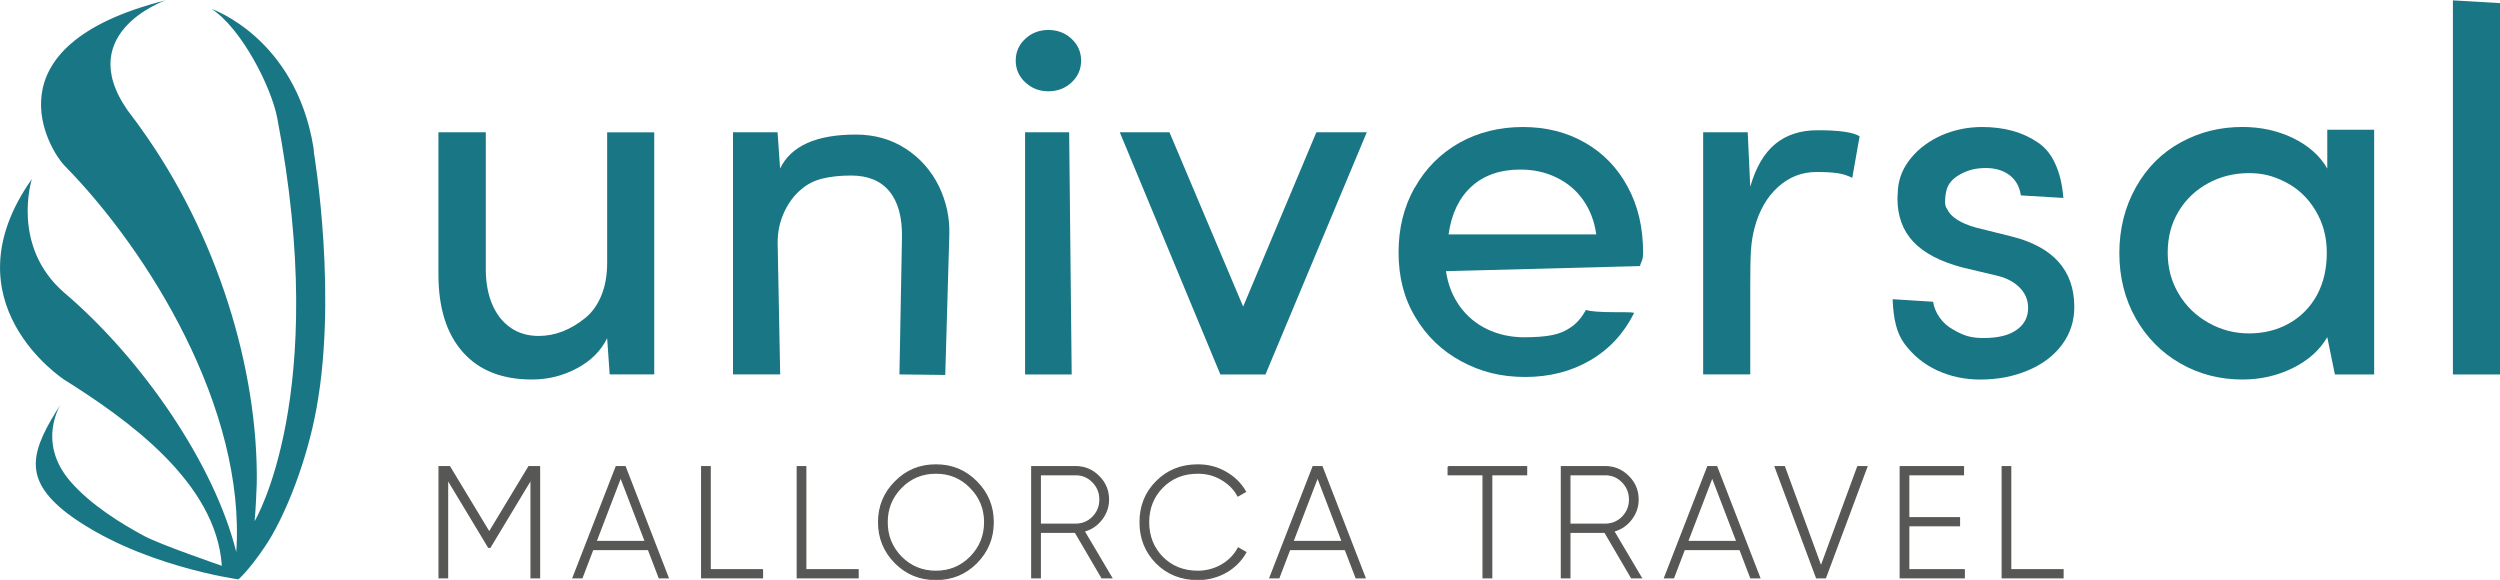
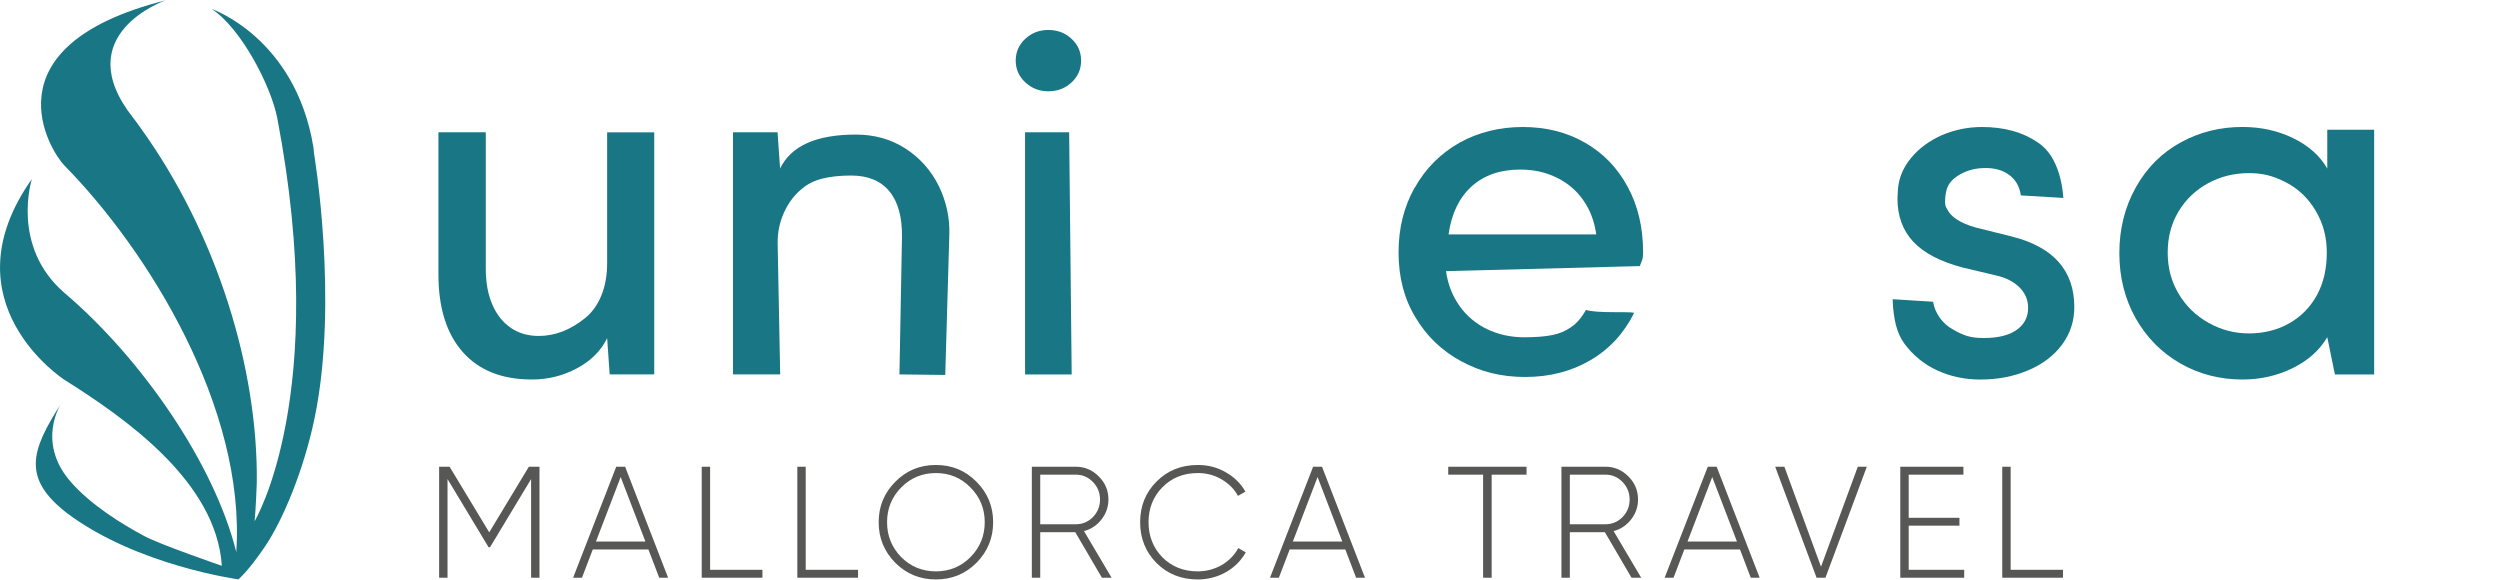
<svg xmlns="http://www.w3.org/2000/svg" id="Ebene_1" data-name="Ebene 1" viewBox="0 0 472.99 109.75">
  <defs>
    <style>
      .cls-1 {
        clip-path: url(#clippath);
      }

      .cls-2, .cls-3 {
        fill: none;
      }

      .cls-2, .cls-4, .cls-5 {
        stroke-width: 0px;
      }

      .cls-3 {
        stroke: #575756;
        stroke-width: .25px;
      }

      .cls-6 {
        clip-path: url(#clippath-1);
      }

      .cls-4 {
        fill: #575756;
      }

      .cls-5 {
        fill: #197685;
      }
    </style>
    <clipPath id="clippath">
      <rect class="cls-2" width="472.99" height="109.7" />
    </clipPath>
    <clipPath id="clippath-1">
      <rect class="cls-2" width="472.99" height="109.7" />
    </clipPath>
  </defs>
  <path class="cls-5" d="m82.95,25.03h8.96v25.88c0,2.56.41,4.78,1.22,6.68.81,1.9,1.97,3.37,3.47,4.41,1.5,1.04,3.28,1.56,5.32,1.56,3.1,0,6.05-1.15,8.87-3.45,1.28-1.05,2.28-2.47,3-4.24.72-1.77,1.08-3.81,1.08-6.11v-24.73h8.91v45.81h-8.43l-.48-6.85c-1.18,2.4-3.09,4.3-5.73,5.7-2.64,1.41-5.47,2.11-8.51,2.11-5.65,0-10.02-1.73-13.08-5.2-3.07-3.47-4.6-8.36-4.6-14.69v-26.88h0Z" />
  <path class="cls-5" d="m138.68,70.85V25.03h8.43l.48,6.85c2.08-4.28,6.85-6.42,14.33-6.42,3.55,0,6.68.89,9.42,2.66,2.73,1.77,4.83,4.14,6.3,7.11,1.41,2.94,2.06,5.97,1.97,9.11l-.77,26.6-8.67-.1.48-25.93c.06-3.8-.73-6.7-2.37-8.7-1.64-2-4.06-3-7.26-3-2.05,0-3.84.19-5.39.57-1.55.38-2.87,1.04-3.95,1.97-1.41,1.15-2.52,2.64-3.35,4.46-.83,1.82-1.23,3.79-1.2,5.89l.48,24.73h-8.91Z" />
  <polygon class="cls-5" points="202.28 25.03 193.94 25.03 193.94 70.85 202.76 70.85 202.28 25.03 202.28 25.03" />
-   <polygon class="cls-5" points="239.51 70.85 230.89 70.85 211.86 25.03 221.26 25.03 235.2 58.01 249.05 25.03 258.59 25.03 239.42 70.85 239.51 70.85 239.51 70.85" />
  <path class="cls-5" d="m302.01,44.35c-.35-2.49-1.18-4.66-2.49-6.52-1.31-1.85-3-3.27-5.08-4.26-2.02-.99-4.28-1.49-6.81-1.49-3.8,0-6.88,1.07-9.23,3.21-2.35,2.14-3.79,5.16-4.34,9.06h27.94Zm-34.34-8.84c2.03-3.63,4.85-6.46,8.46-8.51,3.58-1.98,7.57-2.97,11.98-2.97s8.29.98,11.74,2.95c3.45,1.96,6.15,4.75,8.1,8.36,1.95,3.58,2.92,7.73,2.92,12.46,0,.73-.1,1.29-.29,1.68-.19.42-.29.7-.29.86l-36.71.96c.35,2.49,1.21,4.69,2.56,6.59,1.36,1.9,3.09,3.36,5.2,4.38,2.14,1.02,4.49,1.54,7.04,1.54,2.14,0,3.9-.14,5.27-.41,1.37-.27,2.57-.78,3.59-1.51,1.02-.67,1.97-1.76,2.83-3.26.77.29,2.59.43,5.46.43h1.58c1.18,0,1.87.05,2.06.14-1.92,3.86-4.68,6.85-8.29,8.96-3.61,2.11-7.72,3.16-12.32,3.16s-8.44-.99-12.1-2.97c-3.66-1.98-6.54-4.74-8.65-8.29-2.14-3.51-3.21-7.6-3.21-12.27s1.02-8.67,3.04-12.29" />
-   <path class="cls-5" d="m322.23,70.85V25.03h8.43l.48,10.3c1.05-3.67,2.64-6.37,4.74-8.1,2.11-1.73,4.78-2.59,8-2.59,4.12,0,6.77.38,7.95,1.15l-1.39,7.86c-.89-.45-1.83-.74-2.8-.89-.98-.14-2.29-.22-3.95-.22-2.78,0-5.21.95-7.31,2.85-2.09,1.9-3.57,4.48-4.43,7.74-.35,1.31-.57,2.69-.67,4.14-.1,1.45-.14,3.75-.14,6.88v16.68h-8.91Z" />
  <path class="cls-5" d="m365.74,57.1c.16,1.05.57,2.05,1.24,2.99.67.94,1.5,1.69,2.49,2.23.96.57,1.86.99,2.71,1.25.85.25,1.83.38,2.95.38.89,0,1.42-.02,1.58-.05,2.21-.16,3.92-.73,5.15-1.73,1.23-.99,1.85-2.3,1.85-3.93,0-1.5-.55-2.8-1.65-3.88-1.1-1.09-2.58-1.84-4.43-2.25l-6.28-1.49c-4.25-1.12-7.37-2.75-9.37-4.89-2-2.14-2.99-4.87-2.99-8.19l.1-1.82c.19-2.14,1.03-4.1,2.52-5.89,1.49-1.79,3.43-3.21,5.82-4.27,2.4-1.02,4.92-1.53,7.57-1.53,4.18,0,7.7.97,10.54,2.92,1.41.93,2.52,2.29,3.33,4.1.82,1.8,1.32,3.94,1.51,6.4l-8.05-.48c-.22-1.63-.93-2.9-2.11-3.81-1.18-.91-2.7-1.37-4.55-1.37s-3.35.39-4.77,1.17c-1.42.78-2.29,1.76-2.61,2.95-.19.67-.29,1.45-.29,2.35,0,.51.13.94.38,1.29.7,1.5,2.51,2.67,5.42,3.5l6.76,1.68c7.92,1.98,11.89,6.44,11.89,13.37,0,2.65-.77,5.02-2.33,7.12-1.55,2.09-3.7,3.71-6.45,4.86-2.71,1.15-5.72,1.73-9.01,1.73-2.94,0-5.65-.58-8.15-1.73-2.49-1.15-4.55-2.83-6.18-5.03-.73-.99-1.28-2.17-1.63-3.55-.35-1.37-.56-3-.62-4.89l7.67.48h0Z" />
  <path class="cls-5" d="m412.18,55.56c1.38,2.33,3.26,4.17,5.66,5.51,2.36,1.34,4.92,2.01,7.67,2.01s5.34-.63,7.57-1.89c2.24-1.26,3.99-3.04,5.27-5.34,1.25-2.3,1.87-4.98,1.87-8.05s-.73-5.66-2.18-8.05c-1.45-2.4-3.38-4.18-5.78-5.37-1.15-.58-2.25-.99-3.31-1.25-1.05-.25-2.2-.38-3.45-.38-2.81,0-5.39.64-7.74,1.92-2.35,1.28-4.21,3.05-5.58,5.32-1.37,2.27-2.06,4.87-2.06,7.81s.69,5.43,2.06,7.76m-8.07-20.15c2.09-3.72,4.94-6.56,8.55-8.51,3.52-1.92,7.38-2.88,11.6-2.88,3.48,0,6.68.7,9.58,2.11,2.91,1.41,5.06,3.32,6.47,5.75v-7.33h8.87v46.29h-7.43l-1.44-7.05c-1.44,2.46-3.62,4.41-6.54,5.85-2.92,1.44-6.1,2.16-9.51,2.16-4.28,0-8.2-1.01-11.74-3.04-3.55-2.03-6.36-4.86-8.44-8.51-2.07-3.67-3.11-7.8-3.11-12.36s1.04-8.76,3.14-12.48" />
-   <polygon class="cls-5" points="464.08 70.85 472.99 70.85 472.99 .59 464.08 .07 464.08 70.85 464.08 70.85" />
  <g class="cls-1">
    <path class="cls-5" d="m192.17,11.47c0-1.63.6-3,1.8-4.12,1.2-1.12,2.66-1.68,4.38-1.68s3.19.56,4.39,1.68c1.2,1.12,1.8,2.49,1.8,4.12s-.6,3-1.8,4.12c-1.2,1.12-2.66,1.68-4.39,1.68s-3.15-.56-4.36-1.68c-1.21-1.12-1.82-2.49-1.82-4.12" />
    <path class="cls-5" d="m59.38,28.87c0-.34-.03-.67-.08-.99C55.89,7.09,40.04,1.7,40.04,1.7c5.63,3.65,11.28,14.71,12.41,20.62h0c10.08,52.49-4.28,76.28-4.28,76.29,0,0,0,0,0,0,.23-2.17.41-7.15.41-7.27,0,.02,0,.05,0,.07.28-21.49-7.44-47.04-22-67.23-.39-.58-.85-1.2-1.37-1.87C12.73,6.55,31.3.07,31.3.07-3.06,8.75,9.56,28.64,12.18,31.31c15.81,16.06,34.37,45.93,32.52,73.13h0c.01-.73,0,0,0,0-4.11-16.56-17.78-36.5-32.52-49.04-10.21-8.82-6.15-21.53-6.15-21.53-16.51,23.36,6.15,37.98,6.15,37.98h0c11.71,7.37,28.75,19.33,29.79,35.2,0,0-11.59-3.99-14.63-5.61-4.16-2.22-10.2-5.9-14.07-10.41-6.45-7.51-1.7-14.68-1.7-14.68-5.74,8.92-7.43,14.13,1.14,20.76,13.23,9.91,32.39,12.5,32.39,12.5,0,0,1.84-1.48,5.06-6.25,3.35-4.95,7.3-14.41,9.34-24.17,4.65-22.27-.11-50.3-.11-50.3h0Z" />
  </g>
  <path class="cls-4" d="m100.06,88.3l-7.5,12.42-7.5-12.42h-1.98v21h1.59v-18.66l7.77,12.9h.27l7.77-12.9v18.66h1.59v-21h-2.01Zm26.34,21l-8.13-21h-1.68l-8.16,21h1.68l2.04-5.34h10.53l2.04,5.34h1.68Zm-8.97-19.05l4.68,12.21h-9.36l4.68-12.21h0Zm16.92-1.95h-1.59v21h11.49v-1.5h-9.9v-19.5h0Zm18.09,0h-1.59v21h11.49v-1.5h-9.9v-19.5h0Zm32.31,18.18c2.1-2.13,3.15-4.68,3.15-7.68s-1.05-5.55-3.15-7.65c-2.1-2.13-4.65-3.18-7.68-3.18s-5.58,1.05-7.68,3.18c-2.1,2.1-3.15,4.65-3.15,7.65s1.05,5.55,3.15,7.68c2.1,2.1,4.65,3.15,7.68,3.15s5.58-1.05,7.68-3.15h0Zm-14.25-1.08c-1.77-1.83-2.67-4.02-2.67-6.6s.9-4.77,2.67-6.57c1.8-1.83,3.99-2.73,6.57-2.73s4.77.9,6.54,2.73c1.8,1.8,2.7,3.99,2.7,6.57s-.9,4.77-2.7,6.6c-1.77,1.8-3.96,2.7-6.54,2.7s-4.77-.9-6.57-2.7h0Zm39.81,3.9l-5.22-8.82c1.35-.36,2.43-1.08,3.3-2.19.87-1.11,1.32-2.37,1.32-3.78,0-1.71-.6-3.15-1.83-4.38s-2.67-1.83-4.38-1.83h-8.28v21h1.59v-8.61h6.63l5.04,8.61h1.83Zm-6.81-19.5c1.29,0,2.37.45,3.27,1.38.9.93,1.35,2.04,1.35,3.33s-.45,2.4-1.35,3.33c-.9.9-1.98,1.35-3.27,1.35h-6.69v-9.39h6.69Zm23.13,19.83c3.87,0,7.35-2.01,9.06-5.13l-1.41-.81c-1.41,2.67-4.38,4.41-7.65,4.41-2.73,0-4.95-.9-6.72-2.67-1.74-1.8-2.61-4.02-2.61-6.63s.87-4.83,2.61-6.6c1.77-1.8,3.99-2.7,6.72-2.7,1.65,0,3.15.39,4.5,1.2,1.35.78,2.4,1.83,3.09,3.12l1.41-.81c-.87-1.53-2.13-2.76-3.72-3.66-1.59-.93-3.36-1.38-5.28-1.38-3.15,0-5.76,1.05-7.83,3.15-2.07,2.07-3.09,4.65-3.09,7.68s1.02,5.61,3.09,7.71c2.07,2.07,4.68,3.12,7.83,3.12h0Zm31.62-.33l-8.13-21h-1.68l-8.16,21h1.68l2.04-5.34h10.53l2.04,5.34h1.68Zm-8.97-19.05l4.68,12.21h-9.36l4.68-12.21h0Zm24.72-1.95v1.5h6.6v19.5h1.62v-19.5h6.6v-1.5h-14.82Zm36.51,21l-5.22-8.82c1.35-.36,2.43-1.08,3.3-2.19.87-1.11,1.32-2.37,1.32-3.78,0-1.71-.6-3.15-1.83-4.38-1.23-1.23-2.67-1.83-4.38-1.83h-8.28v21h1.59v-8.61h6.63l5.04,8.61h1.83Zm-6.81-19.5c1.29,0,2.37.45,3.27,1.38.9.93,1.35,2.04,1.35,3.33s-.45,2.4-1.35,3.33c-.9.9-1.98,1.35-3.27,1.35h-6.69v-9.39h6.69Zm29.22,19.5l-8.13-21h-1.68l-8.16,21h1.68l2.04-5.34h10.53l2.04,5.34h1.68Zm-8.97-19.05l4.68,12.21h-9.36l4.68-12.21h0Zm21.42,19.05l7.83-21h-1.71l-6.96,18.93-6.93-18.93h-1.74l7.83,21h1.68Zm15.75-9.84h9.6v-1.5h-9.6v-8.16h10.35v-1.5h-11.94v21h12.09v-1.5h-10.5v-8.34h0Zm19.29-11.16h-1.59v21h11.49v-1.5h-9.9v-19.5h0Z" />
  <g class="cls-6">
-     <path class="cls-3" d="m100.06,88.3l-7.5,12.42-7.5-12.42h-1.98v21h1.59v-18.66l7.77,12.9h.27l7.77-12.9v18.66h1.59v-21h-2.01Zm26.34,21l-8.13-21h-1.68l-8.16,21h1.68l2.04-5.34h10.53l2.04,5.34h1.68Zm-8.97-19.05l4.68,12.21h-9.36l4.68-12.21h0Zm16.92-1.95h-1.59v21h11.49v-1.5h-9.9v-19.5h0Zm18.09,0h-1.59v21h11.49v-1.5h-9.9v-19.5h0Zm32.31,18.18c2.1-2.13,3.15-4.68,3.15-7.68s-1.05-5.55-3.15-7.65c-2.1-2.13-4.65-3.18-7.68-3.18s-5.58,1.05-7.68,3.18c-2.1,2.1-3.15,4.65-3.15,7.65s1.05,5.55,3.15,7.68c2.1,2.1,4.65,3.15,7.68,3.15s5.58-1.05,7.68-3.15h0Zm-14.25-1.08c-1.77-1.83-2.67-4.02-2.67-6.6s.9-4.77,2.67-6.57c1.8-1.83,3.99-2.73,6.57-2.73s4.77.9,6.54,2.73c1.8,1.8,2.7,3.99,2.7,6.57s-.9,4.77-2.7,6.6c-1.77,1.8-3.96,2.7-6.54,2.7s-4.77-.9-6.57-2.7h0Zm39.81,3.9l-5.22-8.82c1.35-.36,2.43-1.08,3.3-2.19.87-1.11,1.32-2.37,1.32-3.78,0-1.71-.6-3.15-1.83-4.38s-2.67-1.83-4.38-1.83h-8.28v21h1.59v-8.61h6.63l5.04,8.61h1.83Zm-6.81-19.5c1.29,0,2.37.45,3.27,1.38.9.93,1.35,2.04,1.35,3.33s-.45,2.4-1.35,3.33c-.9.9-1.98,1.35-3.27,1.35h-6.69v-9.39h6.69Zm23.13,19.83c3.87,0,7.35-2.01,9.06-5.13l-1.41-.81c-1.41,2.67-4.38,4.41-7.65,4.41-2.73,0-4.95-.9-6.72-2.67-1.74-1.8-2.61-4.02-2.61-6.63s.87-4.83,2.61-6.6c1.77-1.8,3.99-2.7,6.72-2.7,1.65,0,3.15.39,4.5,1.2,1.35.78,2.4,1.83,3.09,3.12l1.41-.81c-.87-1.53-2.13-2.76-3.72-3.66-1.59-.93-3.36-1.38-5.28-1.38-3.15,0-5.76,1.05-7.83,3.15-2.07,2.07-3.09,4.65-3.09,7.68s1.02,5.61,3.09,7.71c2.07,2.07,4.68,3.12,7.83,3.12h0Zm31.62-.33l-8.13-21h-1.68l-8.16,21h1.68l2.04-5.34h10.53l2.04,5.34h1.68Zm-8.97-19.05l4.68,12.21h-9.36l4.68-12.21h0Zm24.72-1.95v1.5h6.6v19.5h1.62v-19.5h6.6v-1.5h-14.82Zm36.51,21l-5.22-8.82c1.35-.36,2.43-1.08,3.3-2.19.87-1.11,1.32-2.37,1.32-3.78,0-1.71-.6-3.15-1.83-4.38-1.23-1.23-2.67-1.83-4.38-1.83h-8.28v21h1.59v-8.61h6.63l5.04,8.61h1.83Zm-6.81-19.5c1.29,0,2.37.45,3.27,1.38.9.93,1.35,2.04,1.35,3.33s-.45,2.4-1.35,3.33c-.9.9-1.98,1.35-3.27,1.35h-6.69v-9.39h6.69Zm29.22,19.5l-8.13-21h-1.68l-8.16,21h1.68l2.04-5.34h10.53l2.04,5.34h1.68Zm-8.97-19.05l4.68,12.21h-9.36l4.68-12.21h0Zm21.42,19.05l7.83-21h-1.71l-6.96,18.93-6.93-18.93h-1.74l7.83,21h1.68Zm15.75-9.84h9.6v-1.5h-9.6v-8.16h10.35v-1.5h-11.94v21h12.09v-1.5h-10.5v-8.34h0Zm19.29-11.16h-1.59v21h11.49v-1.5h-9.9v-19.5h0Z" />
-   </g>
+     </g>
</svg>